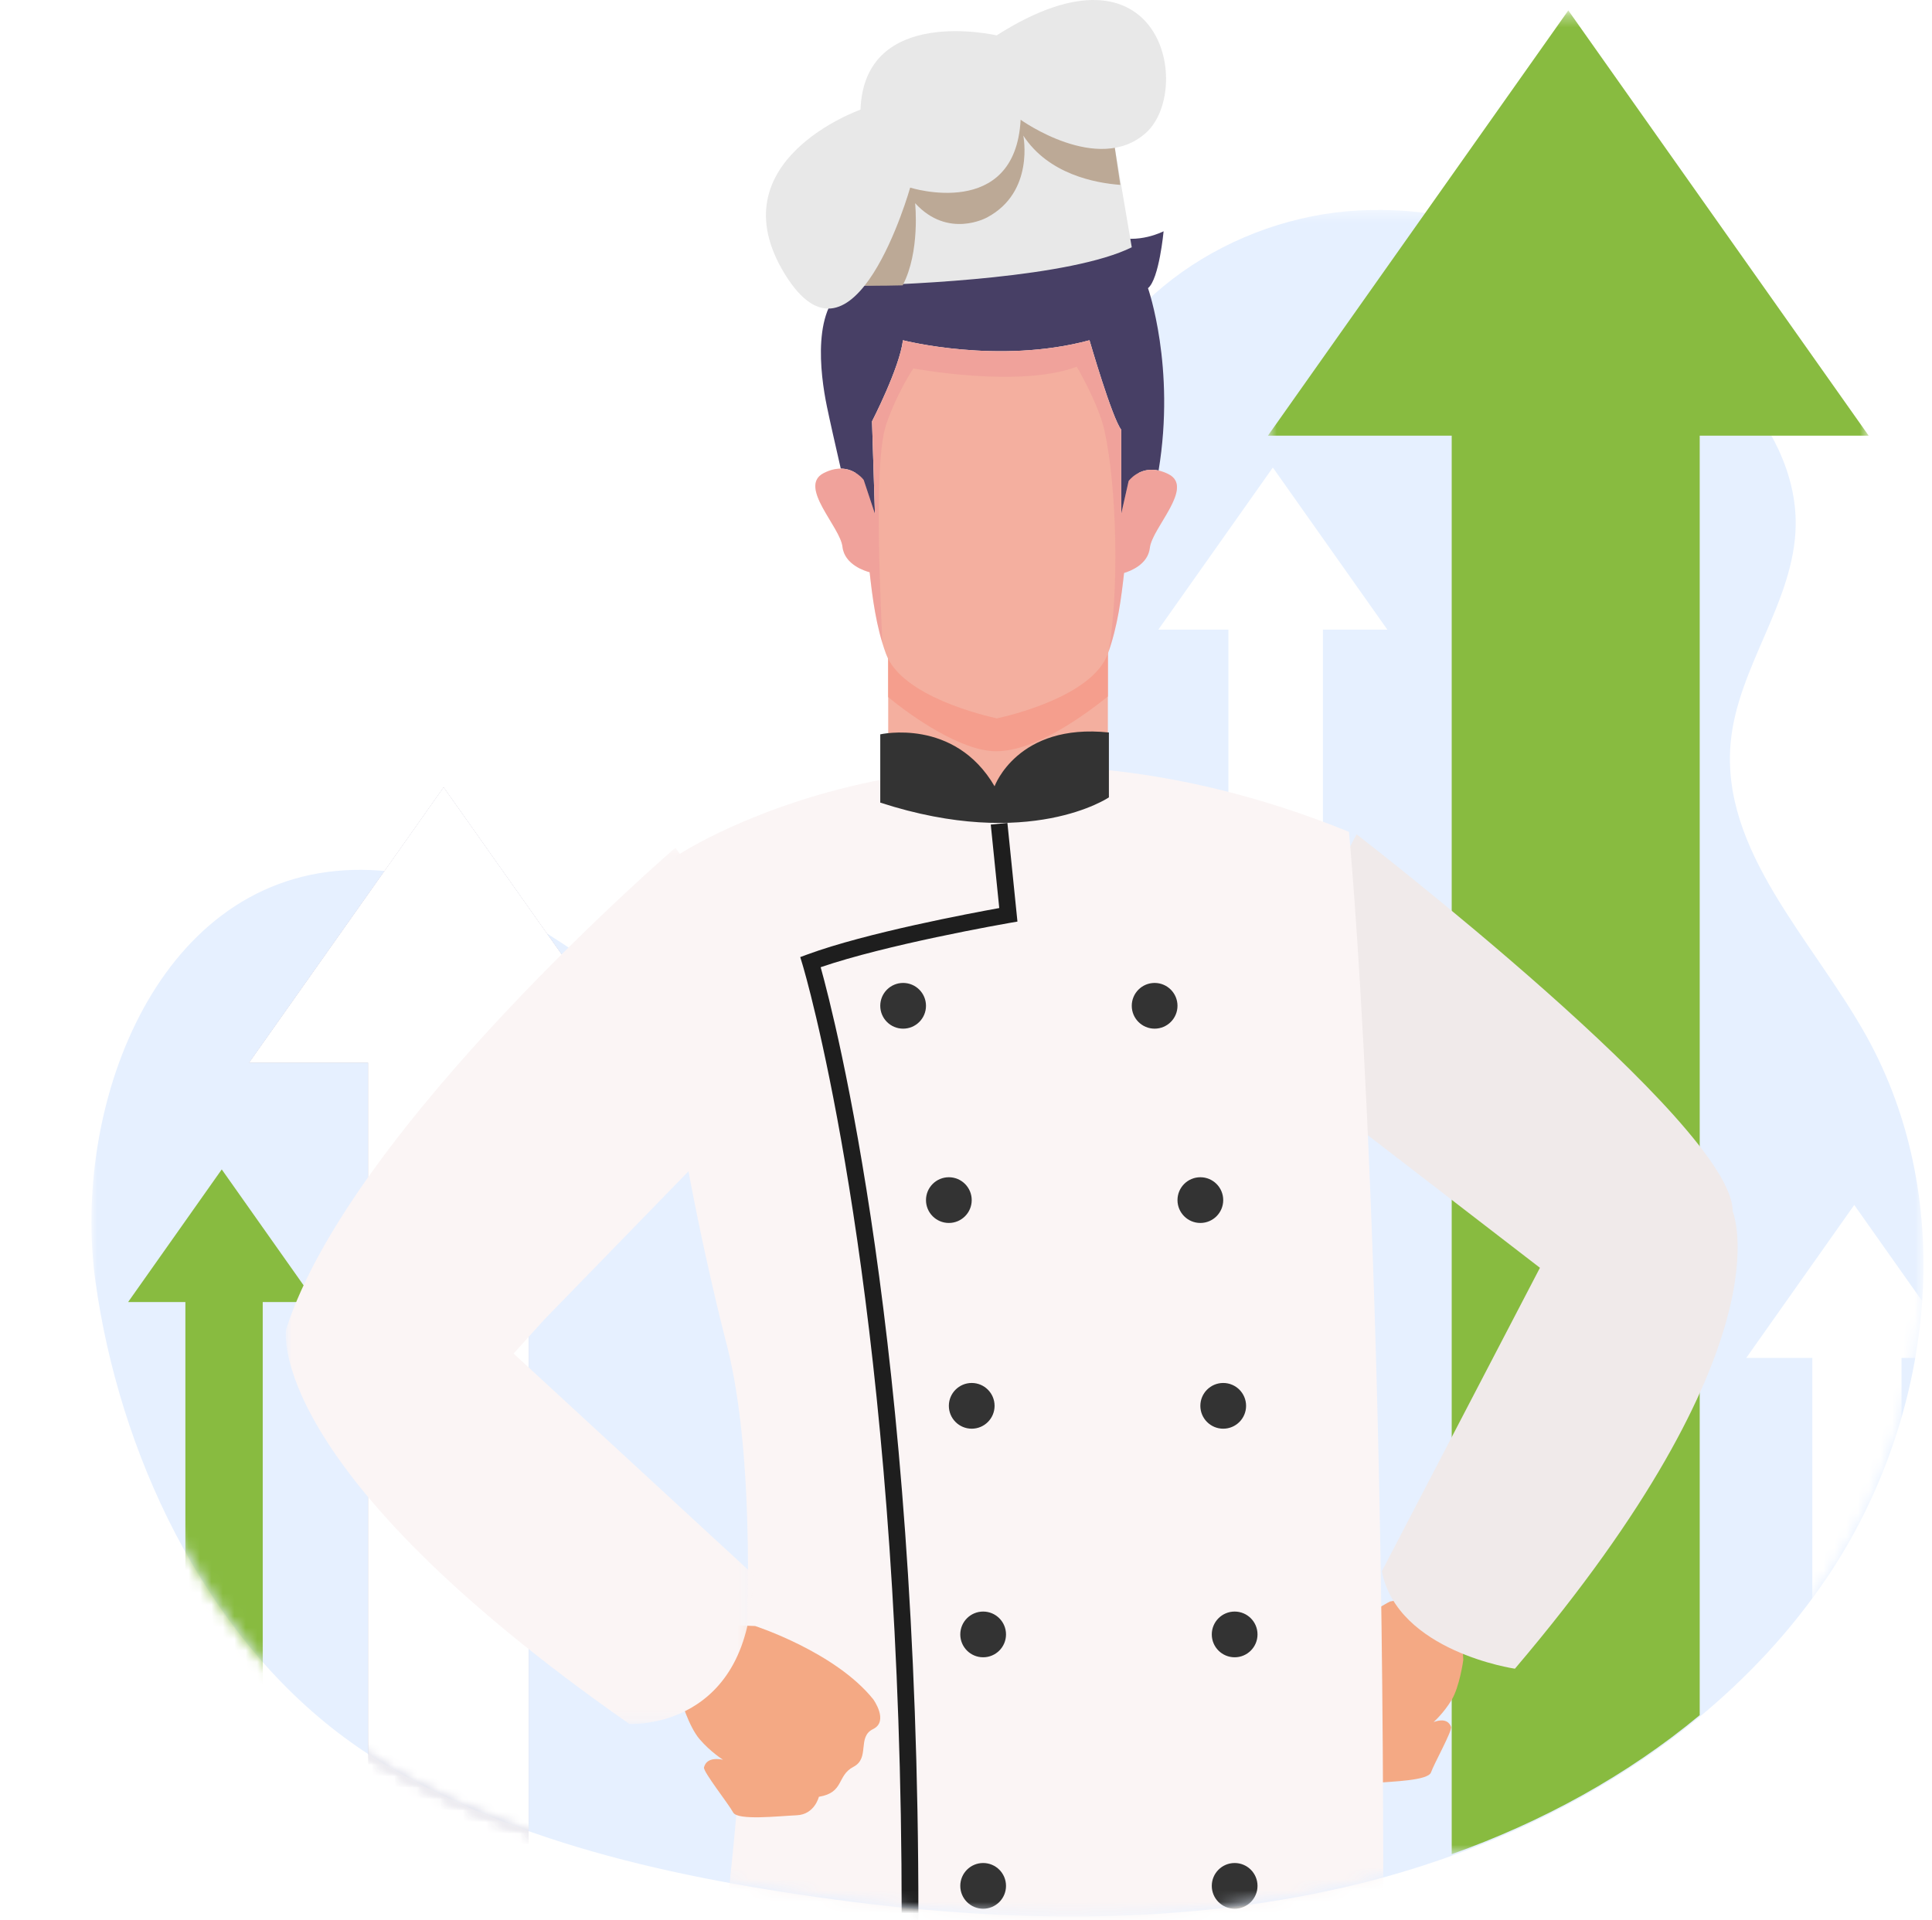
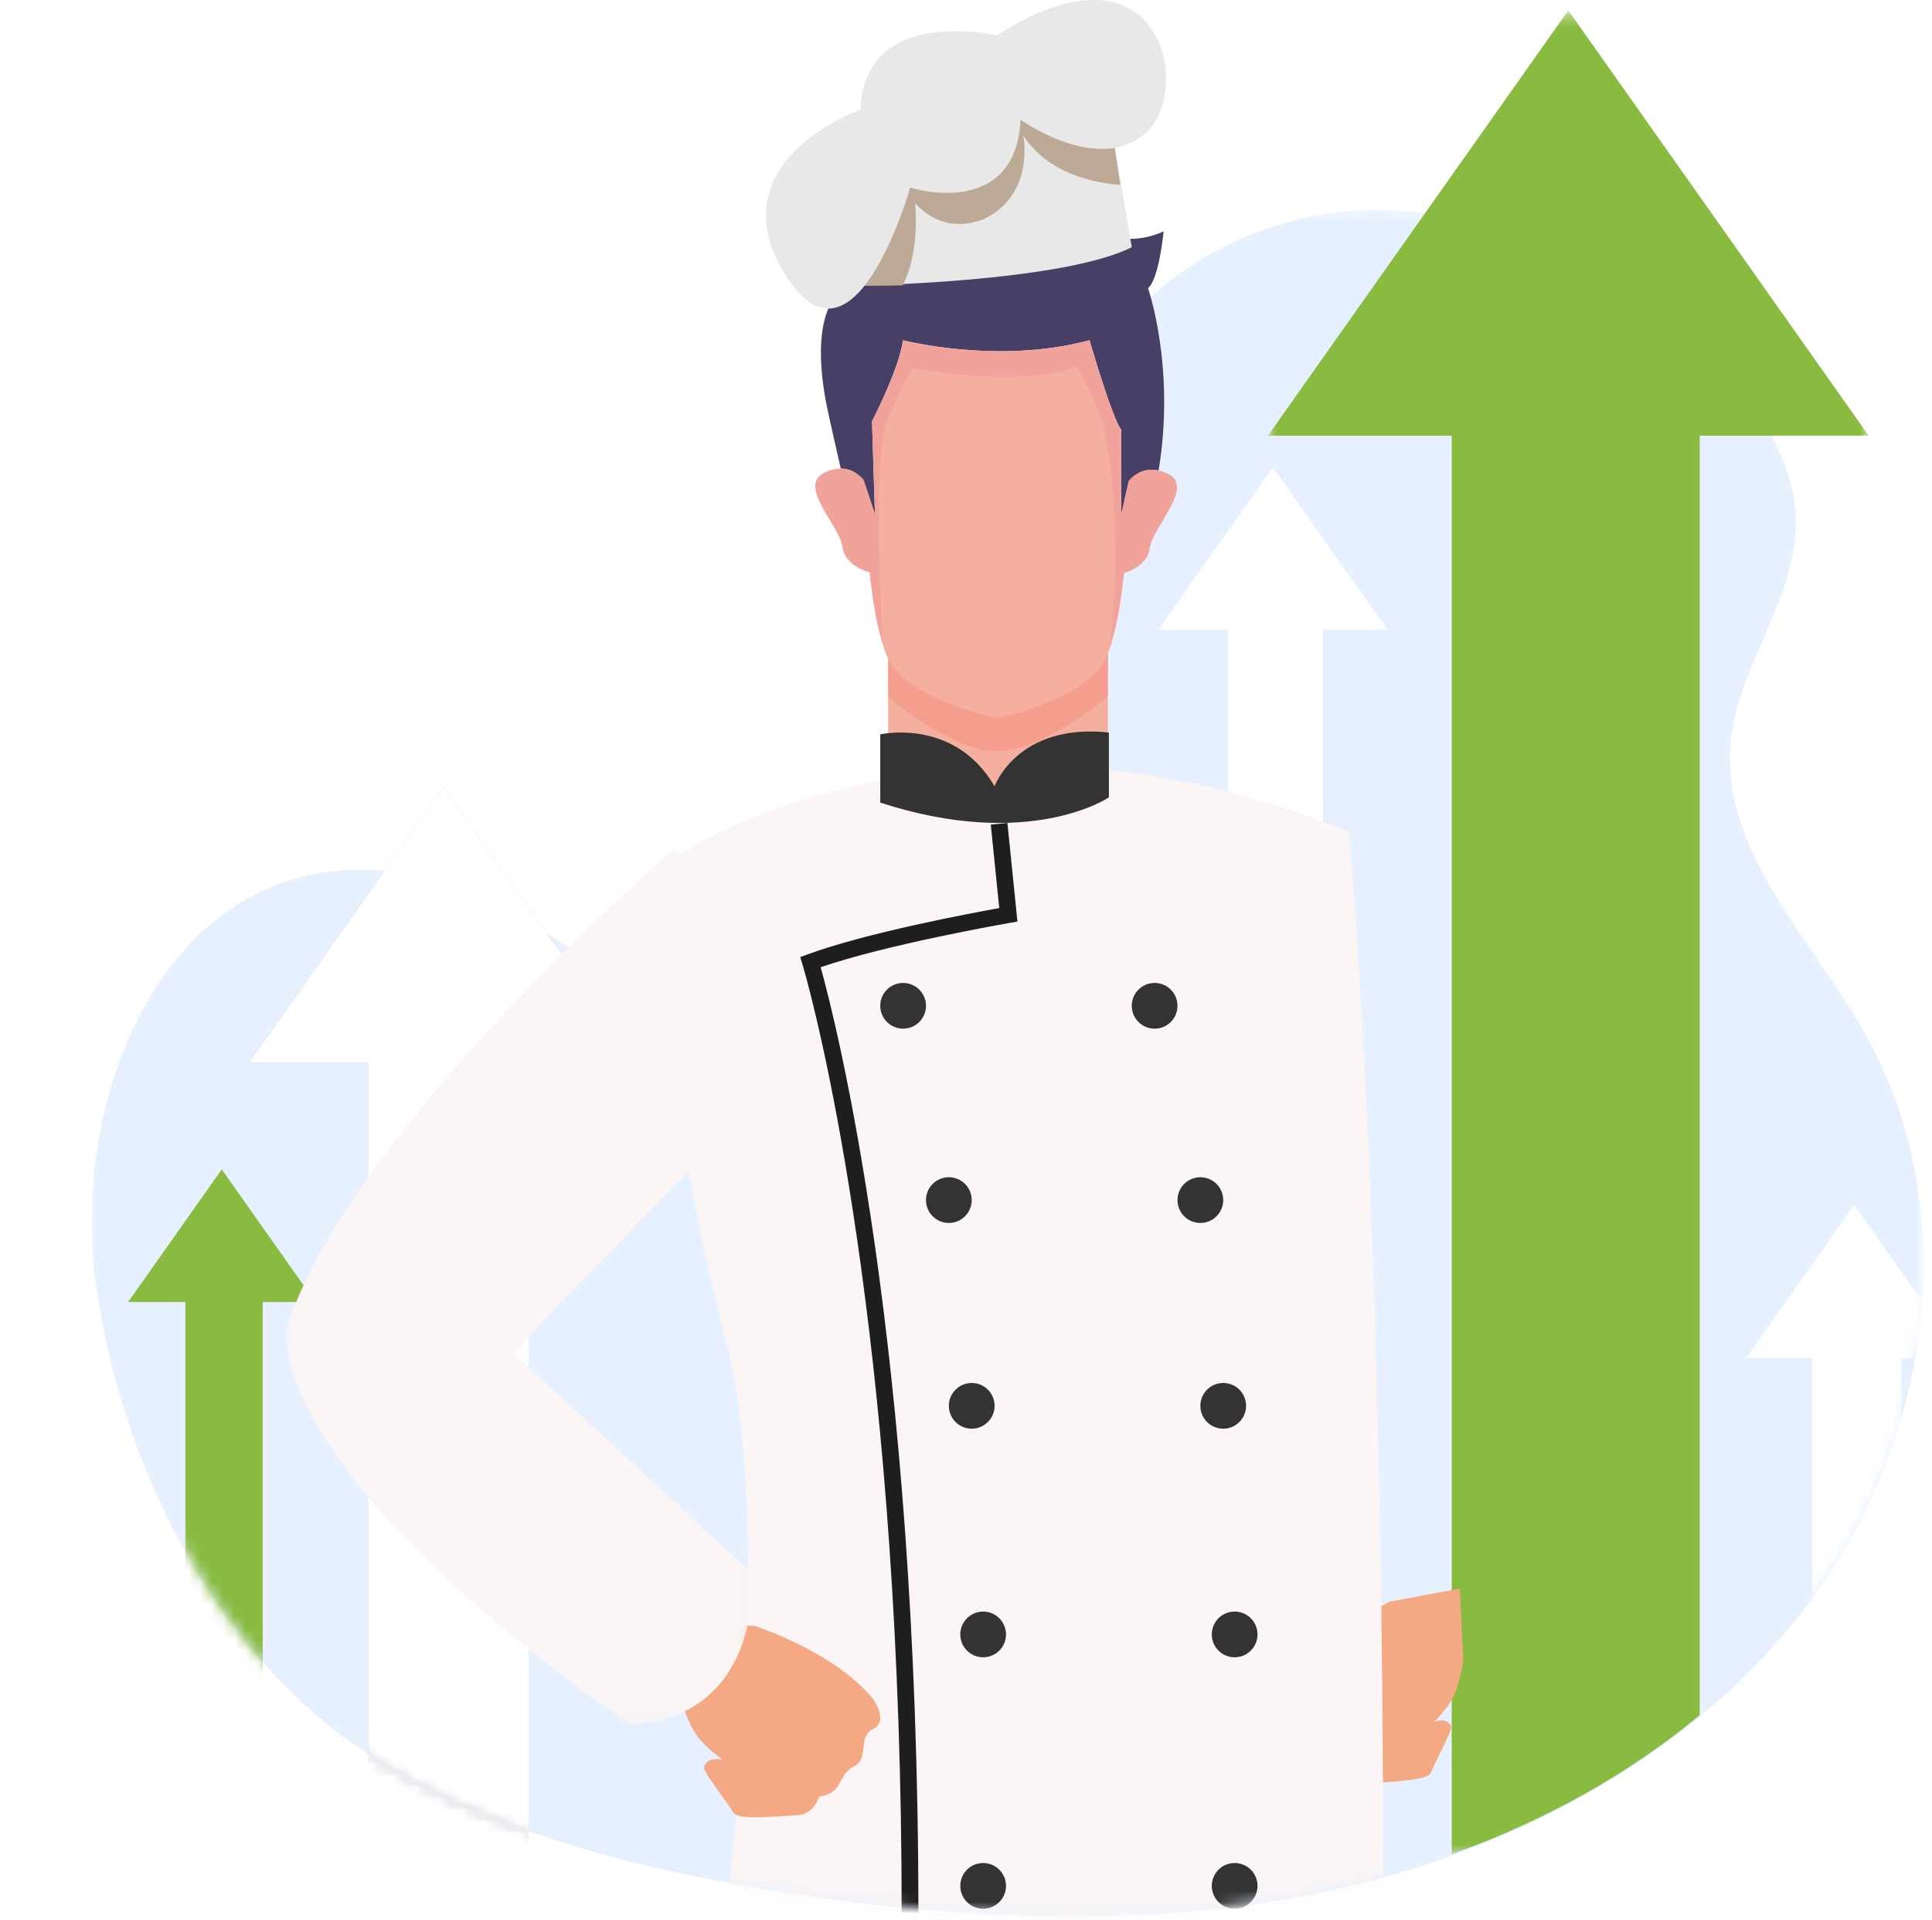
<svg xmlns="http://www.w3.org/2000/svg" xmlns:xlink="http://www.w3.org/1999/xlink" width="169px" height="168px" viewBox="0 0 169 168" version="1.1">
  <defs>
    <polygon id="path-1" points="0 0.368 160.254 0.368 160.254 149.678 0 149.678" />
    <path d="M110.911,0.409 C99.863,0.964 88.904,8.15 85.978,18.667 L85.978,18.667 C83.653,27.02 86.421,35.844 86.587,44.501 L86.587,44.501 C86.722,51.838 84.84,59.377 80.3,65.184 L80.3,65.184 C75.755,70.996 68.336,74.821 60.929,74.117 L60.929,74.117 C52.49,73.321 46.988,65.028 39.671,60.618 L39.671,60.618 C36.515,58.716 36.254,48.938 32.67,48.218 L32.67,48.218 C30.419,47.764 24.106,58.023 22.121,58.146 L22.121,58.146 C7.423,59.054 0.08,74.663 0,88.672 L0,88.672 L0,89.138 C0.01,90.841 0.128,92.515 0.351,94.134 L0.351,94.134 C2.417,109.002 9.708,124.824 22.121,134.017 L22.121,134.017 C23.152,134.778 24.211,135.5 25.309,136.168 L25.309,136.168 C29.469,138.69 33.902,140.683 38.489,142.296 L38.489,142.296 C45.534,144.772 52.949,146.349 60.35,147.518 L60.35,147.518 C77.011,150.147 94.238,150.862 110.62,146.882 L110.62,146.882 C113.255,146.241 115.865,145.467 118.434,144.564 L118.434,144.564 C126.422,141.76 133.976,137.694 140.437,132.405 L140.437,132.405 C144.818,128.814 148.693,124.666 151.853,119.962 L151.853,119.962 C157.084,112.175 160.072,102.793 160.243,93.483 L160.243,93.483 C160.379,86.215 169.59,62.187 166.028,55.799 L166.028,55.799 C163.758,51.729 158.168,51.758 153.109,51.784 L153.109,51.784 C147.718,51.813 142.928,51.844 143.392,46.916 L143.392,46.916 C144.012,40.324 148.974,34.601 149.077,27.982 L149.077,27.982 C149.15,23.318 146.782,19.057 143.65,15.454 L143.65,15.454 C142.741,14.414 141.777,13.427 140.782,12.501 L140.782,12.501 C133.218,5.487 123.262,0.495 112.928,0.369 L112.928,0.369 C112.818,0.369 112.705,0.367 112.592,0.367 L112.592,0.367 C112.033,0.367 111.474,0.382 110.911,0.409 L110.911,0.409 Z" id="path-3" />
    <path d="M110.911,0.409 C99.863,0.964 88.904,8.15 85.978,18.667 L85.978,18.667 C83.653,27.02 86.421,35.844 86.587,44.501 L86.587,44.501 C86.722,51.838 84.84,59.377 80.3,65.184 L80.3,65.184 C75.755,70.996 68.336,74.821 60.929,74.117 L60.929,74.117 C52.49,73.321 46.988,65.028 39.671,60.618 L39.671,60.618 C36.515,58.716 36.254,48.938 32.67,48.218 L32.67,48.218 C30.419,47.764 24.106,58.023 22.121,58.146 L22.121,58.146 C7.423,59.054 0.08,74.663 0,88.672 L0,88.672 L0,89.138 C0.01,90.841 0.128,92.515 0.351,94.134 L0.351,94.134 C2.417,109.002 9.708,124.824 22.121,134.017 L22.121,134.017 C23.152,134.778 24.211,135.5 25.309,136.168 L25.309,136.168 C29.469,138.69 33.902,140.683 38.489,142.296 L38.489,142.296 C45.534,144.772 52.949,146.349 60.35,147.518 L60.35,147.518 C77.011,150.147 94.238,150.862 110.62,146.882 L110.62,146.882 C113.255,146.241 115.865,145.467 118.434,144.564 L118.434,144.564 C126.422,141.76 133.976,137.694 140.437,132.405 L140.437,132.405 C144.818,128.814 148.693,124.666 151.853,119.962 L151.853,119.962 C157.084,112.175 160.072,102.793 160.243,93.483 L160.243,93.483 C160.379,86.215 169.59,62.187 166.028,55.799 L166.028,55.799 C163.758,51.729 158.168,51.758 153.109,51.784 L153.109,51.784 C147.718,51.813 142.928,51.844 143.392,46.916 L143.392,46.916 C144.012,40.324 148.974,34.601 149.077,27.982 L149.077,27.982 C149.15,23.318 146.782,19.057 143.65,15.454 L143.65,15.454 C142.741,14.414 141.777,13.427 140.782,12.501 L140.782,12.501 C133.218,5.487 123.262,0.495 112.928,0.369 L112.928,0.369 C112.818,0.369 112.705,0.367 112.592,0.367 L112.592,0.367 C112.033,0.367 111.474,0.382 110.911,0.409 L110.911,0.409 Z" id="path-5" />
    <path d="M110.911,0.409 C99.863,0.964 88.904,8.15 85.978,18.667 L85.978,18.667 C83.653,27.02 86.421,35.844 86.587,44.501 L86.587,44.501 C86.722,51.838 84.84,59.377 80.3,65.184 L80.3,65.184 C75.755,70.996 68.336,74.821 60.929,74.117 L60.929,74.117 C52.49,73.321 46.988,65.028 39.671,60.618 L39.671,60.618 C36.515,58.716 36.254,48.938 32.67,48.218 L32.67,48.218 C30.419,47.764 24.106,58.023 22.121,58.146 L22.121,58.146 C7.423,59.054 0.08,74.663 0,88.672 L0,88.672 L0,89.138 C0.01,90.841 0.128,92.515 0.351,94.134 L0.351,94.134 C2.417,109.002 9.708,124.824 22.121,134.017 L22.121,134.017 C23.152,134.778 24.211,135.5 25.309,136.168 L25.309,136.168 C29.469,138.69 33.902,140.683 38.489,142.296 L38.489,142.296 C45.534,144.772 52.949,146.349 60.35,147.518 L60.35,147.518 C77.011,150.147 94.238,150.862 110.62,146.882 L110.62,146.882 C113.255,146.241 115.865,145.467 118.434,144.564 L118.434,144.564 C126.422,141.76 133.976,137.694 140.437,132.405 L140.437,132.405 C144.818,128.814 148.693,124.666 151.853,119.962 L151.853,119.962 C157.084,112.175 160.072,102.793 160.243,93.483 L160.243,93.483 C160.379,86.215 169.59,62.187 166.028,55.799 L166.028,55.799 C163.758,51.729 158.168,51.758 153.109,51.784 L153.109,51.784 C147.718,51.813 142.928,51.844 143.392,46.916 L143.392,46.916 C144.012,40.324 148.974,34.601 149.077,27.982 L149.077,27.982 C149.15,23.318 146.782,19.057 143.65,15.454 L143.65,15.454 C142.741,14.414 141.777,13.427 140.782,12.501 L140.782,12.501 C133.218,5.487 123.262,0.495 112.928,0.369 L112.928,0.369 C112.818,0.369 112.705,0.367 112.592,0.367 L112.592,0.367 C112.033,0.367 111.474,0.382 110.911,0.409 L110.911,0.409 Z" id="path-7" />
    <path d="M110.911,1.409 C99.863,1.964 88.904,9.15 85.978,19.667 L85.978,19.667 C83.653,28.02 86.421,36.844 86.587,45.501 L86.587,45.501 C86.722,52.838 84.84,60.377 80.3,66.184 L80.3,66.184 C75.755,71.996 68.336,75.821 60.929,75.117 L60.929,75.117 C52.49,74.321 46.988,66.028 39.671,61.618 L39.671,61.618 C36.515,59.716 36.254,49.938 32.67,49.218 L32.67,49.218 C30.419,48.764 24.106,59.023 22.121,59.146 L22.121,59.146 C7.423,60.054 0.08,75.663 0,89.672 L0,89.672 L0,90.138 C0.01,91.841 0.128,93.515 0.351,95.134 L0.351,95.134 C2.417,110.002 9.708,125.824 22.121,135.017 L22.121,135.017 C23.152,135.778 24.211,136.5 25.309,137.168 L25.309,137.168 C29.469,139.69 33.902,141.683 38.489,143.296 L38.489,143.296 C45.534,145.772 52.949,147.349 60.35,148.518 L60.35,148.518 C77.011,151.147 94.238,151.862 110.62,147.882 L110.62,147.882 C113.255,147.241 115.865,146.467 118.434,145.564 L118.434,145.564 C126.422,142.76 133.976,138.694 140.437,133.405 L140.437,133.405 C144.818,129.814 148.693,125.666 151.853,120.962 L151.853,120.962 C157.084,113.175 160.072,103.793 160.243,94.483 L160.243,94.483 C160.379,87.215 169.59,63.187 166.028,56.799 L166.028,56.799 C163.758,52.729 158.168,52.758 153.109,52.784 L153.109,52.784 C147.718,52.813 142.928,52.844 143.392,47.916 L143.392,47.916 C144.012,41.324 148.974,35.601 149.077,28.982 L149.077,28.982 C149.15,24.318 146.782,20.057 143.65,16.454 L143.65,16.454 C142.741,15.414 141.777,14.427 140.782,13.501 L140.782,13.501 C133.218,6.487 123.262,1.495 112.928,1.369 L112.928,1.369 C112.818,1.369 112.705,1.367 112.592,1.367 L112.592,1.367 C112.033,1.367 111.474,1.382 110.911,1.409 L110.911,1.409 Z" id="path-9" />
    <path d="M110.911,0.409 C99.863,0.964 88.904,8.15 85.978,18.667 L85.978,18.667 C83.653,27.02 86.421,35.844 86.587,44.501 L86.587,44.501 C86.722,51.838 84.84,59.377 80.3,65.184 L80.3,65.184 C75.755,70.996 68.336,74.821 60.929,74.117 L60.929,74.117 C52.49,73.321 46.988,65.028 39.671,60.618 L39.671,60.618 C36.515,58.716 36.254,48.938 32.67,48.218 L32.67,48.218 C30.419,47.764 24.106,58.023 22.121,58.146 L22.121,58.146 C7.423,59.054 0.08,74.663 0,88.672 L0,88.672 L0,89.138 C0.01,90.841 0.128,92.515 0.351,94.134 L0.351,94.134 C2.417,109.002 9.708,124.824 22.121,134.017 L22.121,134.017 C23.152,134.778 24.211,135.5 25.309,136.168 L25.309,136.168 C29.469,138.69 33.902,140.683 38.489,142.296 L38.489,142.296 C45.534,144.772 52.949,146.349 60.35,147.518 L60.35,147.518 C77.011,150.147 94.238,150.862 110.62,146.882 L110.62,146.882 C113.255,146.241 115.865,145.467 118.434,144.564 L118.434,144.564 C126.422,141.76 133.976,137.694 140.437,132.405 L140.437,132.405 C144.818,128.814 148.693,124.666 151.853,119.962 L151.853,119.962 C157.084,112.175 160.072,102.793 160.243,93.483 L160.243,93.483 C160.379,86.215 169.59,62.187 166.028,55.799 L166.028,55.799 C163.758,51.729 158.168,51.758 153.109,51.784 L153.109,51.784 C147.718,51.813 142.928,51.844 143.392,46.916 L143.392,46.916 C144.012,40.324 148.974,34.601 149.077,27.982 L149.077,27.982 C149.15,23.318 146.782,19.057 143.65,15.454 L143.65,15.454 C142.741,14.414 141.777,13.427 140.782,12.501 L140.782,12.501 C133.218,5.487 123.262,0.495 112.928,0.369 L112.928,0.369 C112.818,0.369 112.705,0.367 112.592,0.367 L112.592,0.367 C112.033,0.367 111.474,0.382 110.911,0.409 L110.911,0.409 Z" id="path-11" />
    <polygon id="path-13" points="0.728 0.324 53.279 0.324 53.279 161.324 0.728 161.324" />
    <path d="M20.181,0.338 L20.181,12.264 C20.181,12.264 13.451,20.338 10.574,20.338 C7.696,20.338 0.966,12.264 0.966,12.264 L0.966,0.338 L10.574,1.442 L20.181,0.338 Z" id="path-15" />
    <path d="M85.978,18.667 C84.428,24.236 84.631,32.847 86.587,44.501 C86.722,51.838 36.254,48.938 32.67,48.218 C30.419,47.764 24.106,58.023 22.121,58.146 C7.423,59.054 0.08,74.663 0,88.672 L0,89.138 C0.01,90.841 0.128,92.515 0.351,94.134 C2.417,109.002 9.708,124.824 22.121,134.017 C23.152,134.778 24.211,135.5 25.309,136.168 C29.469,138.69 33.902,140.683 38.489,142.296 C45.534,144.772 52.949,146.349 60.35,147.518 C77.011,150.147 94.238,150.862 110.62,146.882 C113.255,146.241 115.865,145.467 118.434,144.564 C126.422,141.76 133.976,137.694 140.437,132.405 C144.818,128.814 148.693,124.666 151.853,119.962 C157.084,112.175 160.072,102.793 160.243,93.483 C160.379,86.215 169.59,62.187 166.028,55.799 C163.758,51.729 158.168,51.758 153.109,51.784 C147.718,51.813 142.928,51.844 143.392,46.916 C144.012,40.324 148.974,34.601 149.077,27.982 C149.15,23.318 146.782,19.057 143.65,15.454 C142.741,14.414 141.777,13.427 140.782,12.501 C133.218,5.487 123.262,0.495 112.928,0.369 C112.818,0.369 112.705,0.367 112.592,0.367 C112.033,0.367 111.474,0.382 110.911,0.409 C99.863,0.964 88.904,8.15 85.978,18.667 Z" id="path-17" />
    <polygon id="path-19" points="0 0.175 40.848 0.175 40.848 76.836 0 76.836" />
  </defs>
  <g id="Main" stroke="none" stroke-width="1" fill="none" fill-rule="evenodd">
    <g id="Desktop" transform="translate(-856, -576)">
      <rect fill="#FFFFFF" x="0" y="0" width="1680" height="2840" />
      <g id="About-Us" transform="translate(224, 560)">
        <g id="Who" transform="translate(624, 0)">
          <g id="ICN/WHO" transform="translate(8, 16)">
            <g id="IMG-Copy">
              <rect id="Rectangle" fill="#FFFFFF" x="0" y="0" width="168" height="167.04" />
              <g id="Group-3" transform="translate(8, 18)">
                <mask id="mask-2" fill="white">
                  <use xlink:href="#path-1" />
                </mask>
                <g id="Clip-2" />
                <path d="M155.238,72.604 C150.548,64.199 142.491,56.467 143.393,46.917 C144.013,40.325 148.973,34.602 149.076,27.983 C149.15,23.319 146.781,19.056 143.65,15.454 C142.742,14.415 141.776,13.426 140.783,12.502 C133.219,5.486 123.263,0.496 112.929,0.37 C112.259,0.362 111.587,0.376 110.909,0.41 C99.861,0.966 88.903,8.15 85.979,18.669 C83.653,27.021 86.421,35.843 86.586,44.501 C86.721,51.837 84.841,59.376 80.299,65.184 C75.753,70.995 68.335,74.821 60.929,74.118 C52.491,73.32 45.807,67.242 38.49,62.835 C35.336,60.934 32.062,59.338 28.475,58.618 C26.224,58.168 24.107,58.023 22.121,58.145 C5.468,59.176 -1.742,79.07 0.352,94.133 C2.418,109.001 9.708,124.826 22.121,134.016 C23.152,134.778 24.21,135.499 25.308,136.167 C29.468,138.689 33.9,140.682 38.49,142.298 C45.533,144.774 52.949,146.351 60.349,147.517 C77.01,150.146 94.239,150.862 110.619,146.881 C113.256,146.242 115.865,145.467 118.435,144.564 C126.421,141.761 133.977,137.695 140.435,132.405 C144.817,128.814 148.692,124.667 151.854,119.963 C161.17,106.095 163.367,87.18 155.238,72.604" id="Fill-1" fill="#E6F0FF" mask="url(#mask-2)" />
              </g>
              <g id="Group-28" transform="translate(8, 16.904)">
                <g id="Group-6" transform="translate(0, 1)">
                  <mask id="mask-4" fill="white">
                    <use xlink:href="#path-3" />
                  </mask>
                  <g id="Clip-5" />
                  <polygon id="Fill-4" fill="#FFFFFF" mask="url(#mask-4)" points="163.651 100.906 154.199 87.521 144.751 100.906 150.531 100.906 150.531 149.914 158.334 149.914 158.334 100.906" />
                </g>
                <g id="Group-12" transform="translate(0, 1)">
                  <mask id="mask-6" fill="white">
                    <use xlink:href="#path-5" />
                  </mask>
                  <g id="Clip-11" />
                  <path d="M30.805,50.989 L13.806,75.065 L24.209,75.065 L24.209,148.721 C25.089,149.386 25.997,150.012 26.939,150.59 C30.507,152.784 34.308,154.141 38.242,155.546 L38.242,75.065 L47.807,75.065 L30.805,50.989 Z" id="Fill-10" fill="#877F9F" mask="url(#mask-6)" />
                </g>
                <g id="Group-15" transform="translate(0, 1)">
                  <mask id="mask-8" fill="white">
                    <use xlink:href="#path-7" />
                  </mask>
                  <g id="Clip-14" />
                  <path d="M30.805,50.989 L13.806,75.065 L24.209,75.065 L24.209,148.721 C25.089,149.386 25.997,150.012 26.939,150.59 C30.507,152.784 34.308,154.141 38.242,155.546 L38.242,75.065 L47.807,75.065 L30.805,50.989 Z" id="Fill-13" fill="#FFFFFF" mask="url(#mask-8)" />
                </g>
                <g id="Group-18">
                  <mask id="mask-10" fill="white">
                    <use xlink:href="#path-9" />
                  </mask>
                  <g id="Clip-17" />
                  <path d="M30.805,51.989 L13.806,76.065 L24.209,76.065 L24.209,149.721 C25.089,150.386 25.997,151.012 26.939,151.59 C30.507,153.784 34.308,155.141 38.242,156.546 L38.242,76.065 L47.807,76.065 L30.805,51.989 Z" id="Fill-16" fill="#FFFFFF" mask="url(#mask-10)" />
                </g>
                <g id="Group-27" transform="translate(0, 1)">
                  <mask id="mask-12" fill="white">
                    <use xlink:href="#path-11" />
                  </mask>
                  <g id="Clip-26" />
                  <polygon id="Fill-25" fill="#88BB40" mask="url(#mask-12)" points="19.591 96.017 11.397 84.411 3.205 96.017 8.216 96.017 8.216 147.066 14.982 147.066 14.982 96.017" />
                </g>
              </g>
              <g id="Group-86" transform="translate(70.364, 0.904)">
                <polygon id="Fill-32" fill="#FFFFFF" points="50.996 54.187 40.977 40.001 30.958 54.187 37.09 54.187 37.09 97.787 45.36 97.787 45.36 54.187" />
                <g id="Group-36" transform="translate(39.818, 0)">
                  <mask id="mask-14" fill="white">
                    <use xlink:href="#path-13" />
                  </mask>
                  <g id="Clip-35" />
                  <path d="M27.004,0.006 L0.728,37.214 L16.804,37.214 L16.804,161.324 C24.679,158.517 32.126,154.455 38.499,149.163 L38.499,37.214 L53.279,37.214 L27.004,0.006 Z" id="Fill-34" fill="#88BB40" mask="url(#mask-14)" />
                </g>
                <g id="Group-2" transform="translate(0.954, 18.328)">
                  <path d="M29.102,5.98 C30.078,5.197 30.467,1.003 30.467,1.003 C30.467,1.003 28.226,2.175 25.981,1.394 C23.738,0.614 13.497,-0.749 9.204,0.516 C4.912,1.786 4.326,5.491 4.326,5.491 L2.965,5.686 C-0.355,7.442 0.428,13.49 1.012,16.316 C1.264,17.54 1.753,19.701 2.228,21.768 C2.751,21.77 3.181,21.934 3.505,22.129 C3.505,22.133 3.507,22.137 3.507,22.141 L4.084,25.72 L5.216,25.72 L4.962,17.633 C4.962,17.633 7.375,12.952 7.667,10.539 C7.667,10.539 16.01,12.696 23.984,10.539 C23.984,10.539 25.958,17.341 26.762,18.366 L26.762,25.72 L27.821,25.72 L28.22,22.725 C28.235,22.532 28.249,22.341 28.262,22.156 C28.696,21.929 29.291,21.77 30.028,21.934 C31.529,12.881 29.102,5.98 29.102,5.98" id="Fill-37" fill="#473F65" />
                  <path d="M25.592,37.191 L15.985,38.184 L6.377,37.191 L6.377,47.923 C6.377,47.923 13.106,55.191 15.985,55.191 C18.862,55.191 25.592,47.923 25.592,47.923 L25.592,37.191 Z" id="Fill-39" fill="#F4AF9F" />
                  <path d="M15.817,46.496 C19.217,46.496 23.417,43.438 25.591,41.708 L25.591,37.191 L15.985,38.058 L6.376,37.191 L6.376,41.756 C8.32,43.375 12.718,46.496 15.817,46.496" id="Fill-41" fill="#F59E8D" />
                  <path d="M30.922,22.267 C30.605,22.103 30.307,21.996 30.028,21.935 C28.343,21.561 27.409,22.853 27.409,22.853 L26.762,25.721 L26.762,18.367 C25.956,17.342 23.984,10.538 23.984,10.538 C16.008,12.695 7.667,10.538 7.667,10.538 C7.375,12.953 4.962,17.634 4.962,17.634 L5.216,25.721 L4.231,22.756 C4.231,22.756 3.519,21.773 2.228,21.767 C1.787,21.767 1.285,21.876 0.718,22.17 C-1.523,23.34 2.18,26.853 2.377,28.609 C2.555,30.194 4.395,30.741 4.752,30.835 C4.991,32.979 5.306,35.579 6.182,37.973 C7.547,41.713 14.887,43.404 15.834,43.607 L15.834,43.628 C15.834,43.628 15.853,43.626 15.882,43.618 C15.914,43.626 15.935,43.628 15.935,43.628 L15.935,43.607 C16.882,43.404 24.217,41.713 25.588,37.973 C26.454,35.6 26.771,33.03 27.008,30.898 C27.55,30.738 29.1,30.153 29.263,28.706 C29.456,26.95 33.161,23.437 30.922,22.267" id="Fill-43" fill="#F4AF9F" />
                  <path d="M31.511,22.83 C31.507,22.822 31.507,22.815 31.499,22.807 C31.389,22.599 31.204,22.416 30.921,22.267 C30.673,22.139 30.44,22.055 30.217,21.992 C30.154,21.973 30.089,21.948 30.029,21.935 C29.818,21.887 29.619,21.868 29.432,21.868 C29.06,21.864 28.731,21.946 28.456,22.062 C28.323,22.118 28.199,22.185 28.088,22.251 C27.643,22.532 27.41,22.853 27.41,22.853 L26.763,25.72 L26.763,18.366 C26.687,18.269 26.603,18.124 26.509,17.941 C26.507,17.937 26.507,17.937 26.507,17.937 C26.332,17.584 26.133,17.091 25.917,16.522 C25.035,14.166 23.985,10.539 23.985,10.539 C23.624,10.633 23.262,10.721 22.903,10.801 C22.607,10.866 22.317,10.929 22.023,10.984 C21.847,11.016 21.671,11.047 21.494,11.076 C21.118,11.137 20.74,11.196 20.368,11.244 C19.822,11.312 19.276,11.368 18.743,11.406 C18.038,11.457 17.351,11.488 16.681,11.496 L16.662,11.496 C13.216,11.54 10.289,11.078 8.776,10.78 C8.067,10.64 7.668,10.539 7.668,10.539 C7.642,10.766 7.594,11.011 7.533,11.27 C7.453,11.62 7.346,11.992 7.22,12.374 C7.189,12.471 7.157,12.569 7.122,12.666 C6.319,14.999 4.963,17.633 4.963,17.633 L4.978,18.147 L5.219,25.72 L5.093,25.346 L4.23,22.755 C4.23,22.755 3.52,21.772 2.225,21.767 C2.17,21.767 2.115,21.774 2.056,21.778 C1.66,21.801 1.214,21.914 0.717,22.169 C0.576,22.244 0.461,22.324 0.366,22.416 C0.299,22.475 0.25,22.544 0.202,22.61 C0.137,22.71 0.087,22.811 0.055,22.92 C-0.4,24.449 2.212,27.141 2.376,28.609 C2.39,28.719 2.416,28.821 2.439,28.922 C2.804,30.268 4.421,30.749 4.751,30.835 C4.959,32.692 5.223,34.892 5.86,37.003 C5.851,35.617 4.986,21.509 6.191,17.943 C7.136,15.136 8.577,13.004 8.577,13.004 C8.577,13.004 17.842,14.751 22.872,12.855 C22.872,12.855 24.789,16.119 25.297,18.454 C26.328,23.162 26.622,32.015 25.669,37.73 C26.469,35.43 26.78,32.96 27.009,30.9 C27.511,30.749 28.89,30.231 29.21,28.994 C29.226,28.897 29.251,28.803 29.262,28.706 C29.304,28.338 29.499,27.893 29.76,27.408 C29.791,27.354 29.818,27.301 29.85,27.248 C29.938,27.087 30.033,26.927 30.129,26.765 C30.167,26.7 30.203,26.64 30.239,26.577 C30.343,26.409 30.444,26.236 30.547,26.064 C30.614,25.955 30.679,25.846 30.743,25.734 C30.879,25.499 31.009,25.266 31.129,25.033 C31.44,24.418 31.662,23.826 31.637,23.33 C31.629,23.151 31.587,22.983 31.511,22.83" id="Fill-45" fill="#E1708B" opacity="0.205" />
                </g>
                <g id="Group-59" transform="translate(5.636, 53.455)">
                  <g id="Group-49" transform="translate(0.727, 0.727)">
                    <mask id="mask-16" fill="white">
                      <use xlink:href="#path-15" />
                    </mask>
                    <g id="Clip-48" />
                  </g>
                </g>
              </g>
              <g id="Group-21" transform="translate(8, 17.904)">
                <mask id="mask-18" fill="white">
                  <use xlink:href="#path-17" />
                </mask>
                <g id="Clip-20" />
                <g id="Group-42" mask="url(#mask-18)">
                  <g transform="translate(17, 48.544)">
                    <path d="M96.588,73.673 C96.588,73.673 90.757,76.659 88.356,80.924 C88.356,80.924 87.37,82.884 88.681,83.351 C89.991,83.817 89.185,85.68 90.558,86.212 C91.931,86.747 91.496,88.209 93.494,88.278 C93.494,88.278 93.994,89.675 95.368,89.544 C96.741,89.413 99.927,89.351 100.177,88.621 C100.427,87.891 102.054,84.971 101.931,84.639 C101.806,84.307 101.463,83.837 100.404,84.221 C100.404,84.221 101.268,83.46 101.976,82.291 C102.683,81.122 103,78.796 103,78.796 L102.695,72.552 L96.588,73.673 Z" id="Fill-1" fill="#F4A984" />
-                     <path d="M93.682,32.13 C93.682,32.13 87.656,17.06 93.669,6.552 C93.669,6.552 126.653,31.983 126.561,39.523 C126.561,39.523 131.603,51.191 107.516,79.552 C107.516,79.552 97.244,78.06 95.875,71.026 L109.705,44.474 L93.682,32.13 Z" id="Fill-3" fill="#F0EAEA" />
                    <path d="M95.994,103.95 C95.994,103.95 72.865,113.538 38.027,105.036 C38.027,105.036 43.153,68.092 38.44,50.688 C38.44,50.688 29.905,17.985 34.217,8.415 C34.217,8.415 40.984,3.868 52.5,1.689 C55.383,1.144 58.689,3.731 62.137,3.592 C65.137,3.47 68.215,0.559 71.597,0.899 C78.111,1.552 85.294,3.194 92.999,6.334 C92.999,6.334 96.15,38.782 95.994,103.95 Z" id="Fill-5" fill="#FBF5F5" />
                    <path d="M53.819,108.533 C53.855,105.99 53.873,103.501 53.873,101.064 C53.873,53.277 47.215,25.425 45.564,19.249 C45.328,18.366 45.196,17.935 45.196,17.934 L45,17.29 L45.64,17.054 C50.761,15.17 59.878,13.458 62.409,13 L61.666,5.696 L63.122,5.552 L64,14.183 L63.331,14.298 C63.325,14.3 60.481,14.791 56.901,15.552 C53.579,16.258 49.62,17.201 46.787,18.176 C48.058,22.736 55.336,51.03 55.336,101.064 C55.336,103.508 55.318,106.004 55.283,108.552 L53.819,108.533 Z" id="Fill-15" fill="#1E1E1E" />
                    <path d="M56,21.552 C56,22.657 55.104,23.552 54,23.552 C52.896,23.552 52,22.657 52,21.552 C52,20.448 52.896,19.552 54,19.552 C55.104,19.552 56,20.448 56,21.552" id="Fill-17" fill="#333333" />
                    <path d="M78,21.552 C78,22.657 77.104,23.552 76,23.552 C74.896,23.552 74,22.657 74,21.552 C74,20.448 74.896,19.552 76,19.552 C77.104,19.552 78,20.448 78,21.552" id="Fill-19" fill="#333333" />
                    <path d="M60,38.552 C60,39.657 59.104,40.552 58,40.552 C56.896,40.552 56,39.657 56,38.552 C56,37.448 56.896,36.552 58,36.552 C59.104,36.552 60,37.448 60,38.552" id="Fill-21" fill="#333333" />
                    <path d="M82,38.552 C82,39.657 81.104,40.552 80,40.552 C78.896,40.552 78,39.657 78,38.552 C78,37.448 78.896,36.552 80,36.552 C81.104,36.552 82,37.448 82,38.552" id="Fill-23" fill="#333333" />
                    <path d="M62,56.552 C62,57.657 61.104,58.552 60,58.552 C58.896,58.552 58,57.657 58,56.552 C58,55.448 58.896,54.552 60,54.552 C61.104,54.552 62,55.448 62,56.552" id="Fill-25" fill="#333333" />
                    <path d="M84,56.552 C84,57.657 83.104,58.552 82,58.552 C80.896,58.552 80,57.657 80,56.552 C80,55.448 80.896,54.552 82,54.552 C83.104,54.552 84,55.448 84,56.552" id="Fill-27" fill="#333333" />
                    <path d="M63,76.552 C63,77.657 62.104,78.552 61,78.552 C59.896,78.552 59,77.657 59,76.552 C59,75.448 59.896,74.552 61,74.552 C62.104,74.552 63,75.448 63,76.552" id="Fill-29" fill="#333333" />
                    <path d="M85,76.552 C85,77.657 84.104,78.552 83,78.552 C81.896,78.552 81,77.657 81,76.552 C81,75.448 81.896,74.552 83,74.552 C84.104,74.552 85,75.448 85,76.552" id="Fill-31" fill="#333333" />
                    <path d="M63,98.552 C63,99.657 62.104,100.552 61,100.552 C59.896,100.552 59,99.657 59,98.552 C59,97.448 59.896,96.552 61,96.552 C62.104,96.552 63,97.448 63,98.552" id="Fill-33" fill="#333333" />
                    <path d="M85,98.552 C85,99.657 84.104,100.552 83,100.552 C81.896,100.552 81,99.657 81,98.552 C81,97.448 81.896,96.552 83,96.552 C84.104,96.552 85,97.448 85,98.552" id="Fill-35" fill="#333333" />
                    <path d="M41.057,75.817 C41.057,75.817 48.069,78.091 51.387,82.229 C51.387,82.229 52.78,84.149 51.366,84.838 C49.952,85.526 51.128,87.371 49.652,88.139 C48.177,88.909 48.877,90.386 46.63,90.758 C46.63,90.758 46.263,92.307 44.693,92.375 C43.122,92.443 39.515,92.856 39.128,92.124 C38.741,91.391 36.489,88.556 36.581,88.187 C36.675,87.818 36.996,87.271 38.247,87.517 C38.247,87.517 37.162,86.843 36.197,85.718 C35.231,84.59 34.542,82.184 34.542,82.184 L34,75.552 L41.057,75.817 Z" id="Fill-37" fill="#F4A984" />
                    <g id="Group-41" stroke-width="1" fill="none" transform="translate(0, 7.552)">
                      <mask id="mask-20" fill="white">
                        <use xlink:href="#path-19" />
                      </mask>
                      <g id="Clip-40" />
                      <path d="M0.028,42.308 C5.693,24.595 34.078,0.175 34.078,0.175 C41.481,9.854 35.627,28.067 35.627,28.067 L22.603,41.459 L19.927,44.428 L40.848,63.723 C40.848,77.464 30.052,76.832 30.052,76.832 C-2.079,54.374 0.028,42.308 0.028,42.308" id="Fill-39" fill="#FBF5F5" mask="url(#mask-20)" />
                    </g>
                  </g>
                </g>
              </g>
              <g id="Group" transform="translate(67, 0)">
                <path d="M29.908,9.327 L32,21.636 C26.668,24.263 13.115,24.869 8,25 C9.557,22.091 7.595,17.783 10.694,15.057 C13.793,12.331 27.687,9.166 29.908,9.327 Z" id="Fill-7" fill="#E8E8E8" />
                <path d="M8,17.445 C13.098,5.896 29.809,8.184 29.809,8.184 L31,16.176 C28.796,16.013 24.718,15.242 22.512,11.864 C22.512,11.864 23.521,16.803 19.345,19.023 C19.345,19.023 15.942,20.939 13.05,17.777 C13.05,17.777 13.505,22.034 11.96,24.966 C9.873,25.02 8.53,24.993 8.53,24.993 L8,17.445 Z" id="Fill-9" fill="#BCA996" />
                <path d="M22.28,10.478 C22.28,10.478 29.066,15.348 33.226,11.636 C37.386,7.924 34.694,-6.158 20.18,3.097 C20.18,3.097 8.61,0.39 8.271,9.594 C8.271,9.594 -4.421,14.057 1.64,23.959 C7.7,33.86 12.617,16.415 12.617,16.415 C12.617,16.415 21.802,19.326 22.28,10.478" id="Fill-11" fill="#E8E8E8" />
              </g>
              <path d="M77,70.223 L77,64.25 C77,64.25 83.482,62.768 87,68.793 C87,68.793 89,63.238 97,64.088 L97,69.764 C97,69.764 90.091,74.474 77,70.223" id="Fill-13" fill="#333333" />
            </g>
          </g>
        </g>
      </g>
    </g>
  </g>
</svg>